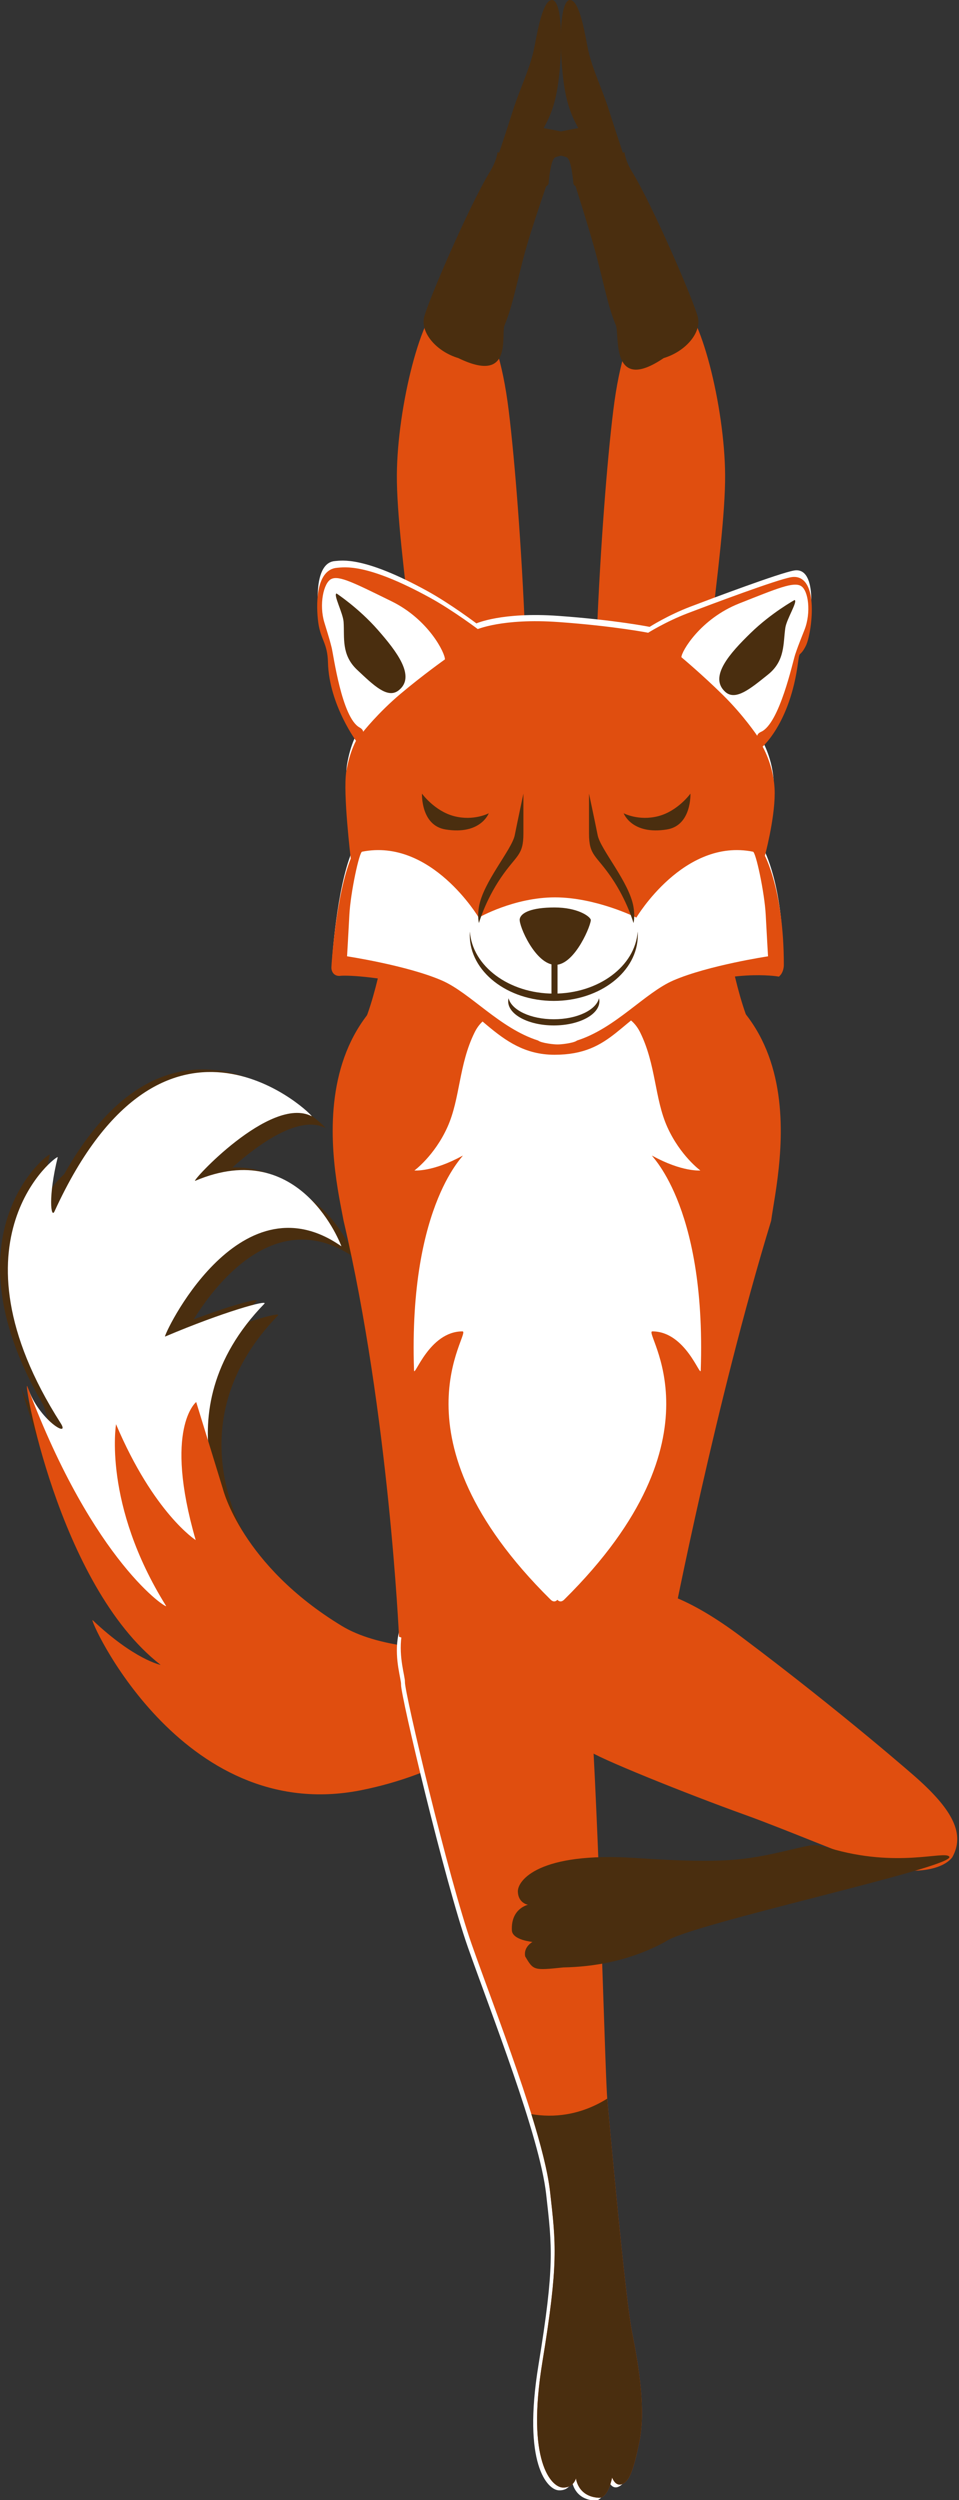
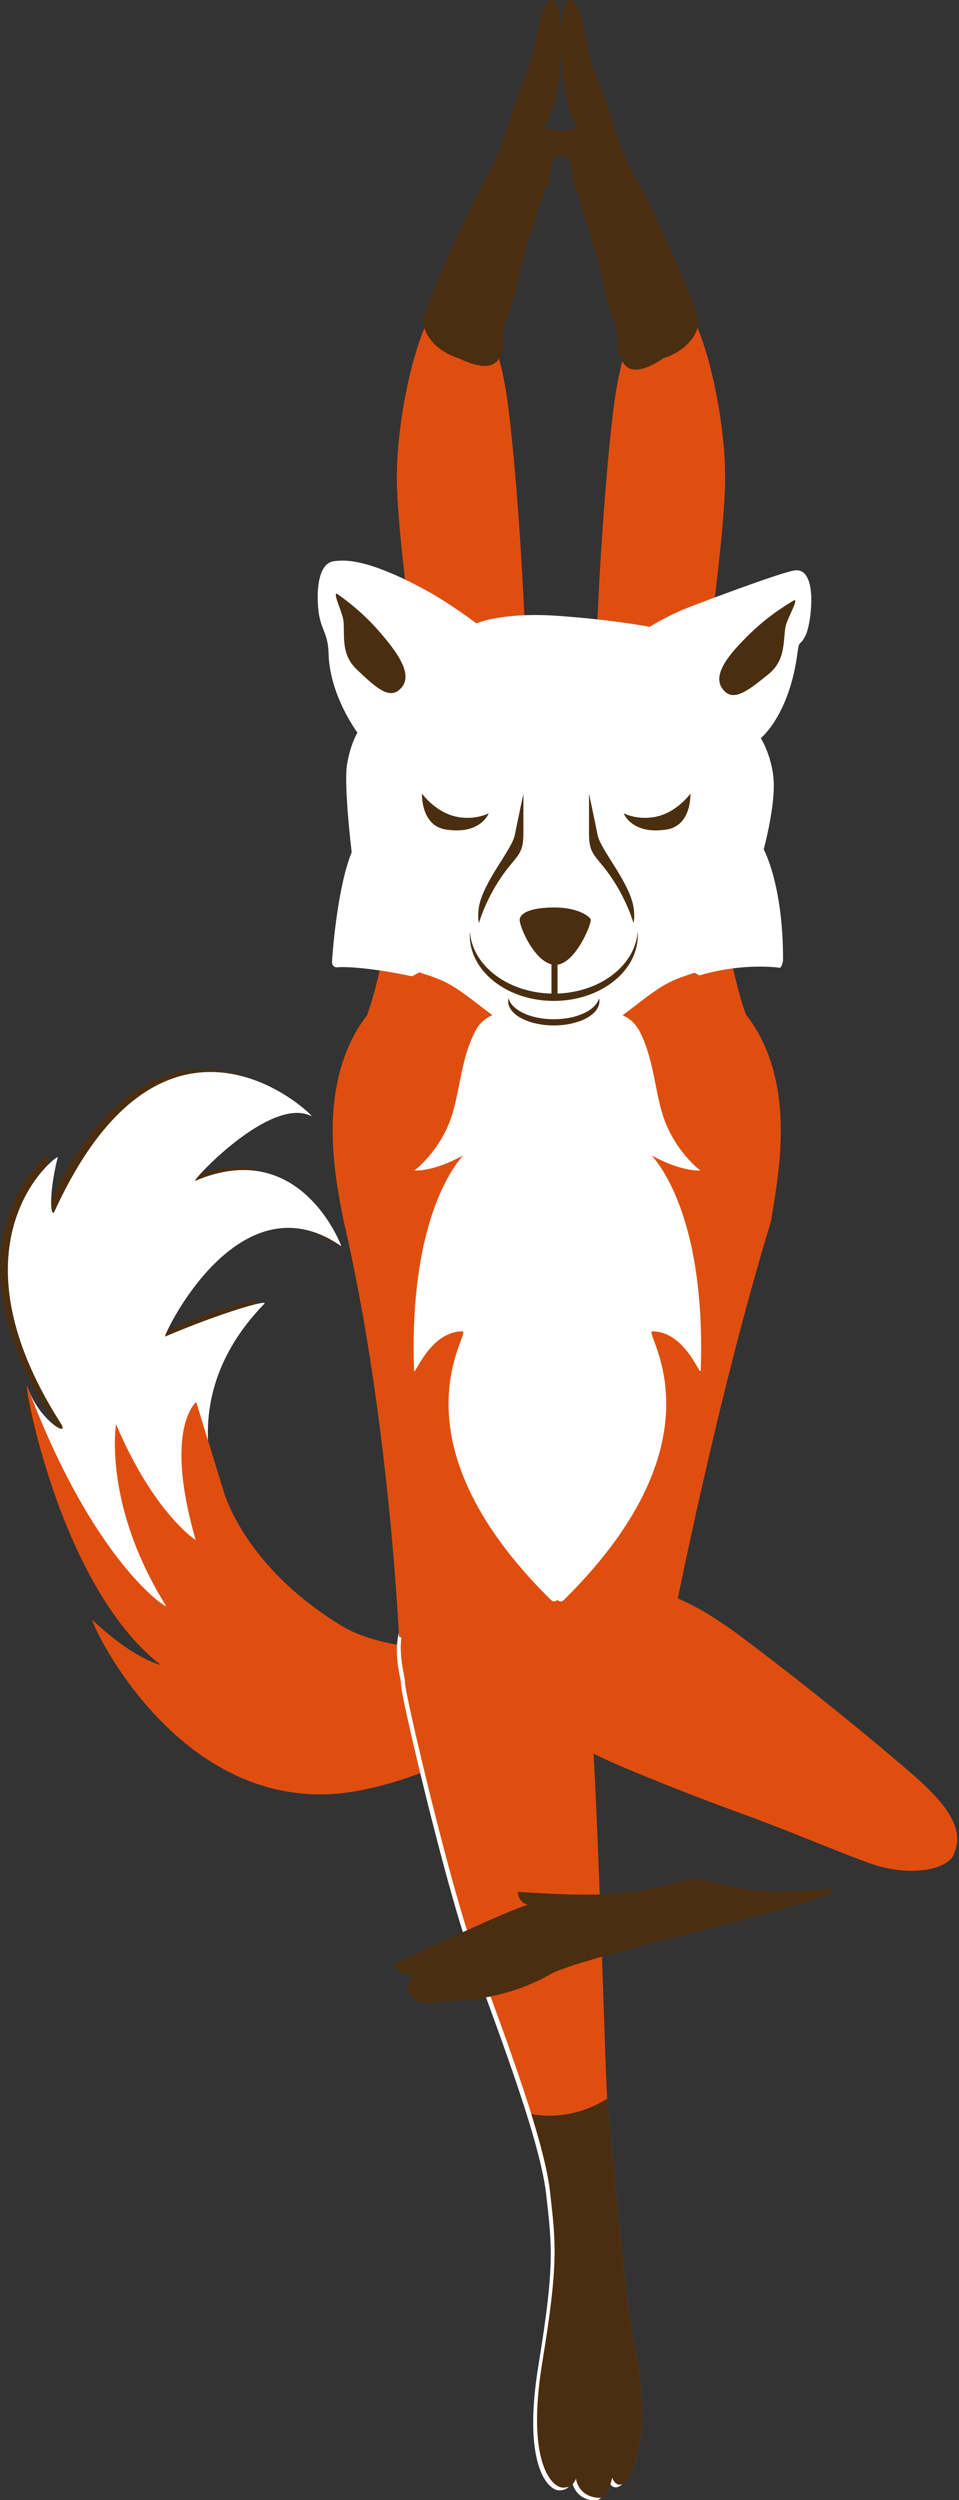
<svg xmlns="http://www.w3.org/2000/svg" xmlns:xlink="http://www.w3.org/1999/xlink" version="1.1" x="0px" y="0px" width="200px" height="521px" viewBox="0 0 200 521" overflow="visible" enable-background="new 0 0 200 521" xml:space="preserve">
  <rect x="0" y="0" width="200" height="521" fill="#333333" stroke="none" />
  <defs>
</defs>
  <g>
    <defs>
      <rect id="SVGID_2_" width="199.631" height="521.075" />
    </defs>
    <clipPath id="SVGID_3_">
      <use xlink:href="#SVGID_2_" overflow="visible" />
    </clipPath>
    <path clip-path="url(#SVGID_3_)" fill="#E04E0F" d="M150.897,191.4c0,0,2.341,15.604,5.852,22.886   c3.512,7.282-26.527-0.13-26.527-0.13V192.05L150.897,191.4z" />
    <path clip-path="url(#SVGID_3_)" fill="#E04E0F" d="M81.264,191.4c0,0-2.341,15.604-5.852,22.886   c-3.512,7.282,26.527-0.13,26.527-0.13V192.05L81.264,191.4z" />
    <path clip-path="url(#SVGID_3_)" fill="#E04E0F" d="M131.04,219.129c5.91,3.767,17.372-8.222,16.84-40.481   c-0.531-32.259-1.689-30.022,0.06-44.533c1.749-14.512,3.331-27.359,3.283-35.136c-0.09-14.245-5.208-34.574-9.736-36.333   c-4.527-1.76-10.992,1.756-13.597,22.965c-2.606,21.209-5.582,72.244-2.829,92.909C127.812,199.186,131.04,219.129,131.04,219.129" />
    <path clip-path="url(#SVGID_3_)" fill="#4A2E0F" d="M130.222,31.693c0.143,0.978,0.557,2.399,1.573,4.058   c4.342,7.086,13.008,27.189,13.75,30.387c0.742,3.198-2.549,7.1-7.132,8.48c-11.166,7.553-9.168-4.872-9.963-6.807   c-1.549-3.77-2.113-6.925-3.868-13.764c-1.756-6.839-5.193-16.933-5.108-17.29" />
    <path clip-path="url(#SVGID_3_)" fill="#4A2E0F" d="M130.92,34.92c0,0-2.594-7.733-3.912-11.917   c-1.317-4.185-3.396-8.426-4.301-12.389c-0.551-2.412-1.657-10.422-3.765-10.611c-2.109-0.188-2.479,8.875-1.39,17.131   s3.982,9.807,3.151,10.67c-0.831,0.864-12.616-3.488-13.87-0.232c-1.254,3.256,10.701,4.601,11.484,5.296   c0.781,0.694,1.116,3.811,1.266,5.365c0.15,1.553,9.263,2.766,9.263,2.766L130.92,34.92z" />
    <path clip-path="url(#SVGID_3_)" fill="#E04E0F" d="M102.949,219.129c-5.91,3.767-17.372-8.222-16.84-40.481   c0.531-32.259,1.689-30.022-0.06-44.533c-1.749-14.512-3.331-27.359-3.283-35.137c0.089-14.244,5.208-34.573,9.736-36.332   c4.527-1.76,10.992,1.756,13.597,22.965c2.606,21.209,5.582,72.244,2.83,92.909C106.177,199.186,102.949,219.129,102.949,219.129" />
    <path clip-path="url(#SVGID_3_)" fill="#4A2E0F" d="M103.768,31.693c-0.143,0.978-0.557,2.399-1.573,4.058   c-4.343,7.086-13.009,27.189-13.75,30.387c-0.742,3.198,2.549,7.1,7.132,8.48c11.54,5.603,8.843-4.872,9.638-6.807   c1.549-3.77,2.112-6.925,3.868-13.764c1.756-6.839,5.519-16.933,5.434-17.29" />
    <path clip-path="url(#SVGID_3_)" fill="#4A2E0F" d="M103.069,34.92c0,0,2.594-7.734,3.912-11.917   c1.316-4.185,3.396-8.426,4.301-12.389c0.551-2.412,1.657-10.422,3.765-10.611c2.109-0.189,2.479,8.875,1.39,17.131   c-1.09,8.256-3.982,9.807-3.151,10.67c0.831,0.864,12.616-3.488,13.87-0.232c1.254,3.256-10.701,4.601-11.484,5.295   c-0.781,0.695-1.116,3.812-1.266,5.365c-0.15,1.554-9.263,2.766-9.263,2.766L103.069,34.92z" />
    <path clip-path="url(#SVGID_3_)" fill="#FFFFFF" d="M135.483,130.63c0,0,3.769-2.409,8.508-4.215   c4.739-1.806,18.575-6.999,21.6-7.527c5.179-0.903,3.612,11.14,2.408,13.548c-1.204,2.409-1.305,0.673-1.686,3.613   c-1.687,13.007-7.647,17.764-7.647,17.764s2.709,4.275,2.709,9.935c0,5.54-2.106,13.247-2.106,13.247s4.034,7.215,4.034,22.882   c0,1.204-0.603,1.806-0.603,1.806s-10.598-1.686-22.278,3.613c-11.683,5.299-12.767,12.886-24.81,12.886   s-15.776-11.441-26.855-14.09s-17.463-2.649-18.306-2.529c-0.843,0.12-1.204-0.482-1.204-1.084s0.963-15.174,4.095-22.882   c0,0-1.687-13.969-0.964-18.305c0.724-4.335,2.169-6.623,2.169-6.623s-5.801-7.698-6.022-16.499   c-0.106-4.215-1.565-4.938-2.047-8.43c-0.482-3.493-0.509-10.54,3.372-10.825c1.444-0.106,6.007-1.045,19.269,6.248   c4.817,2.65,10.236,6.744,10.236,6.744s5.299-2.408,17.101-1.565C128.258,129.186,135.483,130.63,135.483,130.63" />
-     <path clip-path="url(#SVGID_3_)" fill="#4A2E0F" d="M52.038,321.573c0,0-16.509-24.361,5.939-47.454   c0.905-0.93-8.555,1.687-20.709,6.847c-0.597,0.252,15.232-33.894,36.779-18.81c0,0-8.397-23.027-30.484-13.652   c-1.18,0.501,15.655-17.886,24.261-13.465c1.127,0.579-30.276-31.107-53.613,19.839c-0.732,1.598-1.369-3.024,0.672-11.289   c0.194-0.787-23.907,17.043,0.617,55.427c2.1,3.287-4.588-0.727-6.828-7.366c5.264,15.608,9.397,34.563,26.916,50.123   C43.507,348.81,52.038,321.573,52.038,321.573" />
    <path clip-path="url(#SVGID_3_)" fill="#4A2E0F" d="M47.556,318.593c0,0-16.509-24.361,5.939-47.453   c0.905-0.931-8.555,1.687-20.709,6.846c-0.597,0.253,15.232-33.893,36.778-18.809c0,0-8.396-23.027-30.483-13.652   c-1.18,0.501,15.655-17.886,24.261-13.465c1.127,0.579-30.276-31.107-53.613,19.839c-0.732,1.598-1.369-3.024,0.672-11.289   c0.194-0.787-23.907,17.043,0.617,55.427c2.1,3.288-4.588-0.727-6.828-7.366c5.264,15.608,9.397,34.563,26.916,50.123   C39.026,345.829,47.556,318.593,47.556,318.593" />
    <path clip-path="url(#SVGID_3_)" fill="#FFFFFF" d="M49.194,319.132c0,0-16.509-24.362,5.939-47.455   c0.905-0.93-8.555,1.688-20.709,6.847c-0.597,0.253,15.232-33.893,36.779-18.809c0,0-8.396-23.027-30.484-13.652   c-1.18,0.501,15.655-17.886,24.261-13.465c1.127,0.579-30.276-31.107-53.613,19.839c-0.732,1.598-1.369-3.024,0.672-11.289   c0.194-0.787-23.907,17.043,0.617,55.427c2.1,3.288-4.588-0.726-6.828-7.366c5.264,15.608,9.397,34.563,26.916,50.123   C40.664,346.367,49.194,319.132,49.194,319.132" />
    <path clip-path="url(#SVGID_3_)" fill="#E04E0F" d="M120.238,342.021c0,0-34.229,5.718-48.938-3.193   c-20.943-12.689-24.823-28.588-24.823-28.588l-5.561-18.082c0,0-6.858,5.432-0.105,28.771c0,0-8.726-5.566-16.611-24.142   c0,0-2.788,16.68,10.434,37.865c0.515,0.826-15.046-8.77-28.913-45.693c-1.16-3.09,6.222,41.228,27.784,57.98   c0,0-5.423-1.046-14.176-9.314c-1.186-1.121,18.221,43.021,56.091,35.404c31.328-6.3,45.515-29.365,45.515-29.365   s1.392-0.591,0.949-1.637C121.44,340.981,120.238,342.021,120.238,342.021" />
    <path clip-path="url(#SVGID_3_)" fill="#FFFFFF" d="M94.349,330.018c16.308-4.846,26.637,1.189,28.329,30.3   c1.693,29.108,2.721,72.983,3.186,78.021c0.464,5.037,3.673,40.916,5.149,48.31c1.479,7.396,2.867,16.244,1.498,22.838   c-1.368,6.595-2.239,8.21-3.623,8.751c-1.383,0.542-2.038-1.376-2.038-1.376s-0.805,4.319-2.766,4.214   c-4.424-0.242-4.771-4.049-4.771-4.049s-0.512,2.056-2.818,1.914c-2.308-0.141-7.578-5.472-4.191-26.132   c3.386-20.661,2.842-24.575,1.598-35.586c-1.378-12.188-11.575-37.927-16.342-51.499c-4.766-13.571-14.048-52.599-13.921-54.68   C83.766,348.961,78.042,334.864,94.349,330.018" />
    <path clip-path="url(#SVGID_3_)" fill="#E04E0F" d="M95.156,329.441c16.307-4.845,26.636,1.188,28.329,30.299   c1.692,29.108,2.721,72.983,3.185,78.021s3.673,40.916,5.15,48.311s2.867,16.244,1.498,22.838c-1.368,6.594-2.239,8.21-3.623,8.751   c-1.384,0.542-2.038-1.376-2.038-1.376s-0.805,4.319-2.768,4.213c-4.423-0.242-4.769-4.048-4.769-4.048s-0.512,2.055-2.819,1.914   c-2.307-0.141-7.578-5.472-4.19-26.132c3.386-20.661,2.842-24.574,1.597-35.586c-1.377-12.188-11.575-37.928-16.341-51.5   c-4.766-13.571-14.048-52.598-13.921-54.68S78.849,334.287,95.156,329.441" />
    <path clip-path="url(#SVGID_3_)" fill="#4A2E0F" d="M120.121,516.448c0,0-0.513,2.056-2.819,1.914   c-2.307-0.141-7.577-5.471-4.191-26.132c3.388-20.66,2.843-24.574,1.599-35.586c-0.469-4.138-1.954-9.84-3.897-16.096   c2.426,0.416,4.89,0.44,7.357,0.03c3.012-0.502,5.847-1.618,8.47-3.26c0.009,0.16,0.019,0.311,0.032,0.441   c0.463,5.037,3.672,40.917,5.149,48.311c1.478,7.395,2.866,16.243,1.498,22.838c-1.367,6.594-2.238,8.21-3.623,8.752   c-1.384,0.541-2.039-1.377-2.039-1.377s-0.805,4.319-2.766,4.213C120.467,520.256,120.121,516.448,120.121,516.448" />
    <path clip-path="url(#SVGID_3_)" fill="#E04E0F" d="M107.874,197.252c-48.997,4.341-37.955,47.503-36.221,57.13   c9.48,40.396,11.561,86.688,11.561,86.688l31.022,10.924l2.657-9.102l23.405-4.552c0,0,8.974-46.163,20.527-83.958   c1.449-10.838,12.256-52.789-36.741-57.13" />
    <path clip-path="url(#SVGID_3_)" fill="#FFFFFF" d="M146.058,243.912c0,0-4.186-3.07-6.876-9.019   c-2.69-5.949-2.352-13.049-5.681-19.765c-3.324-6.708-11.786-3.701-17.258-3.693c-5.472-0.008-13.935-3.015-17.258,3.693   c-3.329,6.716-2.99,13.816-5.682,19.765c-2.689,5.949-6.876,9.019-6.876,9.019s3.804,0.347,10.017-3.07   c1.046-0.576-11.294,9.403-10.099,44.711c0.056,1.637,3.123-8.115,10.099-8.115c2.132,0-15.995,21.931,18.379,55.896   c0.764,0.754,1.308,0.168,1.42,0.029c0.112,0.139,0.656,0.725,1.42-0.029c34.374-33.966,16.247-55.896,18.38-55.896   c6.974,0,10.042,9.752,10.097,8.115c1.196-35.309-11.144-45.288-10.097-44.711C142.255,244.259,146.058,243.912,146.058,243.912" />
-     <path clip-path="url(#SVGID_3_)" fill="#E04E0F" d="M135.302,132.522c0,0,3.73-2.384,8.421-4.171   c4.689-1.788,18.384-6.927,21.378-7.449c5.125-0.893,3.576,11.024,2.384,13.408c-1.192,2.383-1.292,0.665-1.669,3.575   c-1.669,12.871-7.569,17.578-7.569,17.578s2.683,4.231,2.683,9.832c0,5.482-2.086,13.11-2.086,13.11s3.992,7.139,3.992,22.643   c0,1.192-0.596,1.788-0.596,1.788s-10.489-1.669-22.051,3.575c-11.562,5.244-12.635,12.752-24.554,12.752   c-11.92,0-15.615-11.322-26.581-13.944c-10.966-2.622-17.283-2.622-18.117-2.502c-0.835,0.119-1.192-0.477-1.192-1.073   c0-0.596,0.953-15.016,4.053-22.643c0,0-1.669-13.825-0.953-18.115c0.715-4.29,2.145-6.555,2.145-6.555s-5.74-7.617-5.96-16.327   c-0.104-4.171-1.549-4.886-2.026-8.342c-0.477-3.456-0.503-10.43,3.339-10.712c1.43-0.105,5.944-1.035,19.07,6.183   c4.769,2.622,10.131,6.674,10.131,6.674s5.245-2.384,16.927-1.549C128.149,131.092,135.302,132.522,135.302,132.522" />
-     <path clip-path="url(#SVGID_3_)" fill="none" stroke="#E04E0F" stroke-width="1.267" d="M135.302,132.522   c0,0,3.73-2.384,8.421-4.171c4.689-1.788,18.384-6.927,21.378-7.449c5.125-0.893,3.576,11.024,2.384,13.408   c-1.192,2.383-1.292,0.665-1.669,3.575c-1.669,12.871-7.569,17.578-7.569,17.578s2.683,4.231,2.683,9.832   c0,5.482-2.086,13.11-2.086,13.11s3.992,7.139,3.992,22.643c0,1.192-0.596,1.788-0.596,1.788s-10.489-1.669-22.051,3.575   c-11.562,5.244-12.635,12.752-24.554,12.752c-11.92,0-15.615-11.322-26.581-13.944c-10.966-2.622-17.283-2.622-18.117-2.502   c-0.835,0.119-1.192-0.477-1.192-1.073c0-0.596,0.953-15.016,4.053-22.643c0,0-1.669-13.825-0.953-18.115   c0.715-4.29,2.145-6.555,2.145-6.555s-5.74-7.617-5.96-16.327c-0.104-4.171-1.549-4.886-2.026-8.342   c-0.477-3.456-0.503-10.43,3.339-10.712c1.43-0.105,5.944-1.035,19.07,6.183c4.769,2.622,10.131,6.674,10.131,6.674   s5.245-2.384,16.927-1.549C128.149,131.092,135.302,132.522,135.302,132.522z" />
    <path clip-path="url(#SVGID_3_)" fill="#FFFFFF" d="M160.172,199.28c0,0-0.241-4.095-0.482-8.671   c-0.241-4.576-2.047-13.006-2.649-13.127c-14.456-2.891-24.326,13.729-24.326,13.729s-8.431-4.215-16.98-4.215   c-8.551,0-15.897,4.215-15.897,4.215s-9.87-16.62-24.326-13.729c-0.603,0.121-2.408,8.551-2.649,13.127   c-0.241,4.576-0.482,8.671-0.482,8.671s12.525,1.897,19.75,5.028c5.943,2.575,12.071,9.972,20.089,12.519   c0.683,0.562,3.592,0.852,4.059,0.813c0.466,0.039,3.375-0.251,4.058-0.813c8.018-2.547,14.146-9.944,20.089-12.519   C147.646,201.177,160.172,199.28,160.172,199.28" />
    <path clip-path="url(#SVGID_3_)" fill="#4A2E0F" d="M130.064,169.472c0,0,3.131,1.666,7.226,0.602   c4.094-1.064,6.702-4.697,6.702-4.697s0.282,6.618-4.896,7.467C131.75,174.048,130.064,169.472,130.064,169.472" />
    <path clip-path="url(#SVGID_3_)" fill="#4A2E0F" d="M122.838,165.377c0,0,1.204,5.66,1.807,8.671   c0.603,3.011,6.606,9.776,7.467,14.933c0.361,2.168,0,3.372,0,3.372s-1.284-4.606-4.556-9.423   c-3.272-4.818-4.718-4.566-4.718-9.243V165.377z" />
    <path clip-path="url(#SVGID_3_)" fill="#4A2E0F" d="M97.998,194.123c-0.019,0.252-0.028,0.505-0.028,0.761   c0,7.561,7.845,13.691,17.522,13.691s17.522-6.13,17.522-13.691c0-0.256-0.011-0.509-0.029-0.761   c-0.505,7.207-8.143,12.93-17.493,12.93S98.503,201.33,97.998,194.123" />
    <path clip-path="url(#SVGID_3_)" fill="#4A2E0F" d="M106.065,208.009c-0.052,0.212-0.087,0.426-0.087,0.646   c0,2.778,4.26,5.031,9.514,5.031s9.514-2.253,9.514-5.031c0-0.22-0.036-0.434-0.087-0.646c-0.601,2.473-4.587,4.386-9.427,4.386   S106.666,210.482,106.065,208.009" />
  </g>
  <rect x="115.01" y="199.858" fill="#4A2E0F" width="1.265" height="7.669" />
  <g>
    <defs>
      <rect id="SVGID_1_" width="199.631" height="521.075" />
    </defs>
    <clipPath id="SVGID_4_">
      <use xlink:href="#SVGID_1_" overflow="visible" />
    </clipPath>
    <path clip-path="url(#SVGID_4_)" fill="#4A2E0F" d="M115.643,189.102c4.787,0,7.316,1.806,7.557,2.529   c0.241,0.723-3.222,9.432-7.376,9.432s-7.678-8.228-7.437-9.552C108.628,190.186,110.855,189.102,115.643,189.102" />
    <path clip-path="url(#SVGID_4_)" fill="#4A2E0F" d="M101.932,169.472c0,0-3.131,1.666-7.227,0.602   c-4.094-1.064-6.702-4.697-6.702-4.697s-0.281,6.618,4.896,7.467C100.245,174.048,101.932,169.472,101.932,169.472" />
    <path clip-path="url(#SVGID_4_)" fill="#4A2E0F" d="M109.157,165.377c0,0-1.204,5.66-1.807,8.671   c-0.603,3.011-6.607,9.776-7.467,14.933c-0.36,2.168,0,3.372,0,3.372s1.284-4.606,4.557-9.423c3.271-4.818,4.717-4.566,4.717-9.243   V165.377z" />
    <path clip-path="url(#SVGID_4_)" fill="#FFFFFF" d="M142.107,136.956c0-1.204,3.974-8.004,12.043-11.2   c8.068-3.196,11.319-4.556,12.886-3.648c1.564,0.908,2.168,5.546,0.722,9.188c-1.445,3.642-1.414,3.613-1.911,5.058   c-0.497,1.445-3.262,14.436-7.121,16.144c-0.8,0.355-0.8,0.836-0.8,0.836s-2.812-4.219-7.147-8.492   C146.442,140.569,142.107,136.956,142.107,136.956" />
    <path clip-path="url(#SVGID_4_)" fill="#4A2E0F" d="M165.711,125.033c0.724,0.241-1.657,3.958-1.927,5.781   c-0.482,3.251,0,6.864-3.613,9.754c-3.612,2.891-6.752,5.549-8.912,3.613c-3.491-3.131,0.965-8.069,5.3-12.284   C160.895,127.682,165.711,125.033,165.711,125.033" />
    <path clip-path="url(#SVGID_4_)" fill="#FFFFFF" d="M92.785,137.411c0.094-1.201-3.334-8.291-11.127-12.11   c-7.793-3.82-10.929-5.431-12.561-4.648s-2.596,5.359-1.44,9.103c1.154,3.744,1.126,3.712,1.508,5.192   c0.383,1.48,2.12,14.647,5.833,16.653c0.77,0.417,0.731,0.897,0.731,0.897s3.136-3.985,7.792-7.905   C88.179,140.673,92.785,137.411,92.785,137.411" />
    <path clip-path="url(#SVGID_4_)" fill="#4A2E0F" d="M70.189,123.673c-0.739,0.183,1.341,4.076,1.467,5.914   c0.226,3.279-0.538,6.843,2.837,10.008s6.296,6.062,8.601,4.301c3.728-2.847-0.328-8.119-4.318-12.662   C74.783,126.692,70.189,123.673,70.189,123.673" />
    <path clip-path="url(#SVGID_4_)" fill="#E04E0F" d="M154.623,341.104c-21.416-16.063-32.347-11.93-39.572,3.152   c-7.228,15.082,6.335,19.193,7.705,20.527c1.369,1.334,20.187,8.938,32.758,13.451c8.304,2.981,23.374,9.375,27.602,10.608   c5.667,1.653,12.936,1.38,15.468-1.788c2.658-4.775,0.273-9.69-7.345-16.486C191.356,370.658,176.039,357.167,154.623,341.104" />
-     <path clip-path="url(#SVGID_4_)" fill="#4A2E0F" d="M110.111,396.925c0,0-2.01-0.312-2.113-2.701   c-0.104-2.389,4.423-8.373,24.431-7.053c20.009,1.321,23.677,0.352,34.026-2.084c3.889-0.914,3.541-0.637,6.467,0.014   c14.141,4.258,24.057,0.488,25.048,1.787c1.638,2.148-54.441,14.102-59.182,17.719c-7.451,4.064-14.954,5.244-21.313,5.375   c-6.2,0.639-6.2,0.639-7.944-2.287c-0.418-1.977,1.517-3.03,1.517-3.03s-4.193-0.376-4.294-2.405   C106.524,397.679,110.111,396.925,110.111,396.925" />
+     <path clip-path="url(#SVGID_4_)" fill="#4A2E0F" d="M110.111,396.925c0,0-2.01-0.312-2.113-2.701   c20.009,1.321,23.677,0.352,34.026-2.084c3.889-0.914,3.541-0.637,6.467,0.014   c14.141,4.258,24.057,0.488,25.048,1.787c1.638,2.148-54.441,14.102-59.182,17.719c-7.451,4.064-14.954,5.244-21.313,5.375   c-6.2,0.639-6.2,0.639-7.944-2.287c-0.418-1.977,1.517-3.03,1.517-3.03s-4.193-0.376-4.294-2.405   C106.524,397.679,110.111,396.925,110.111,396.925" />
  </g>
</svg>